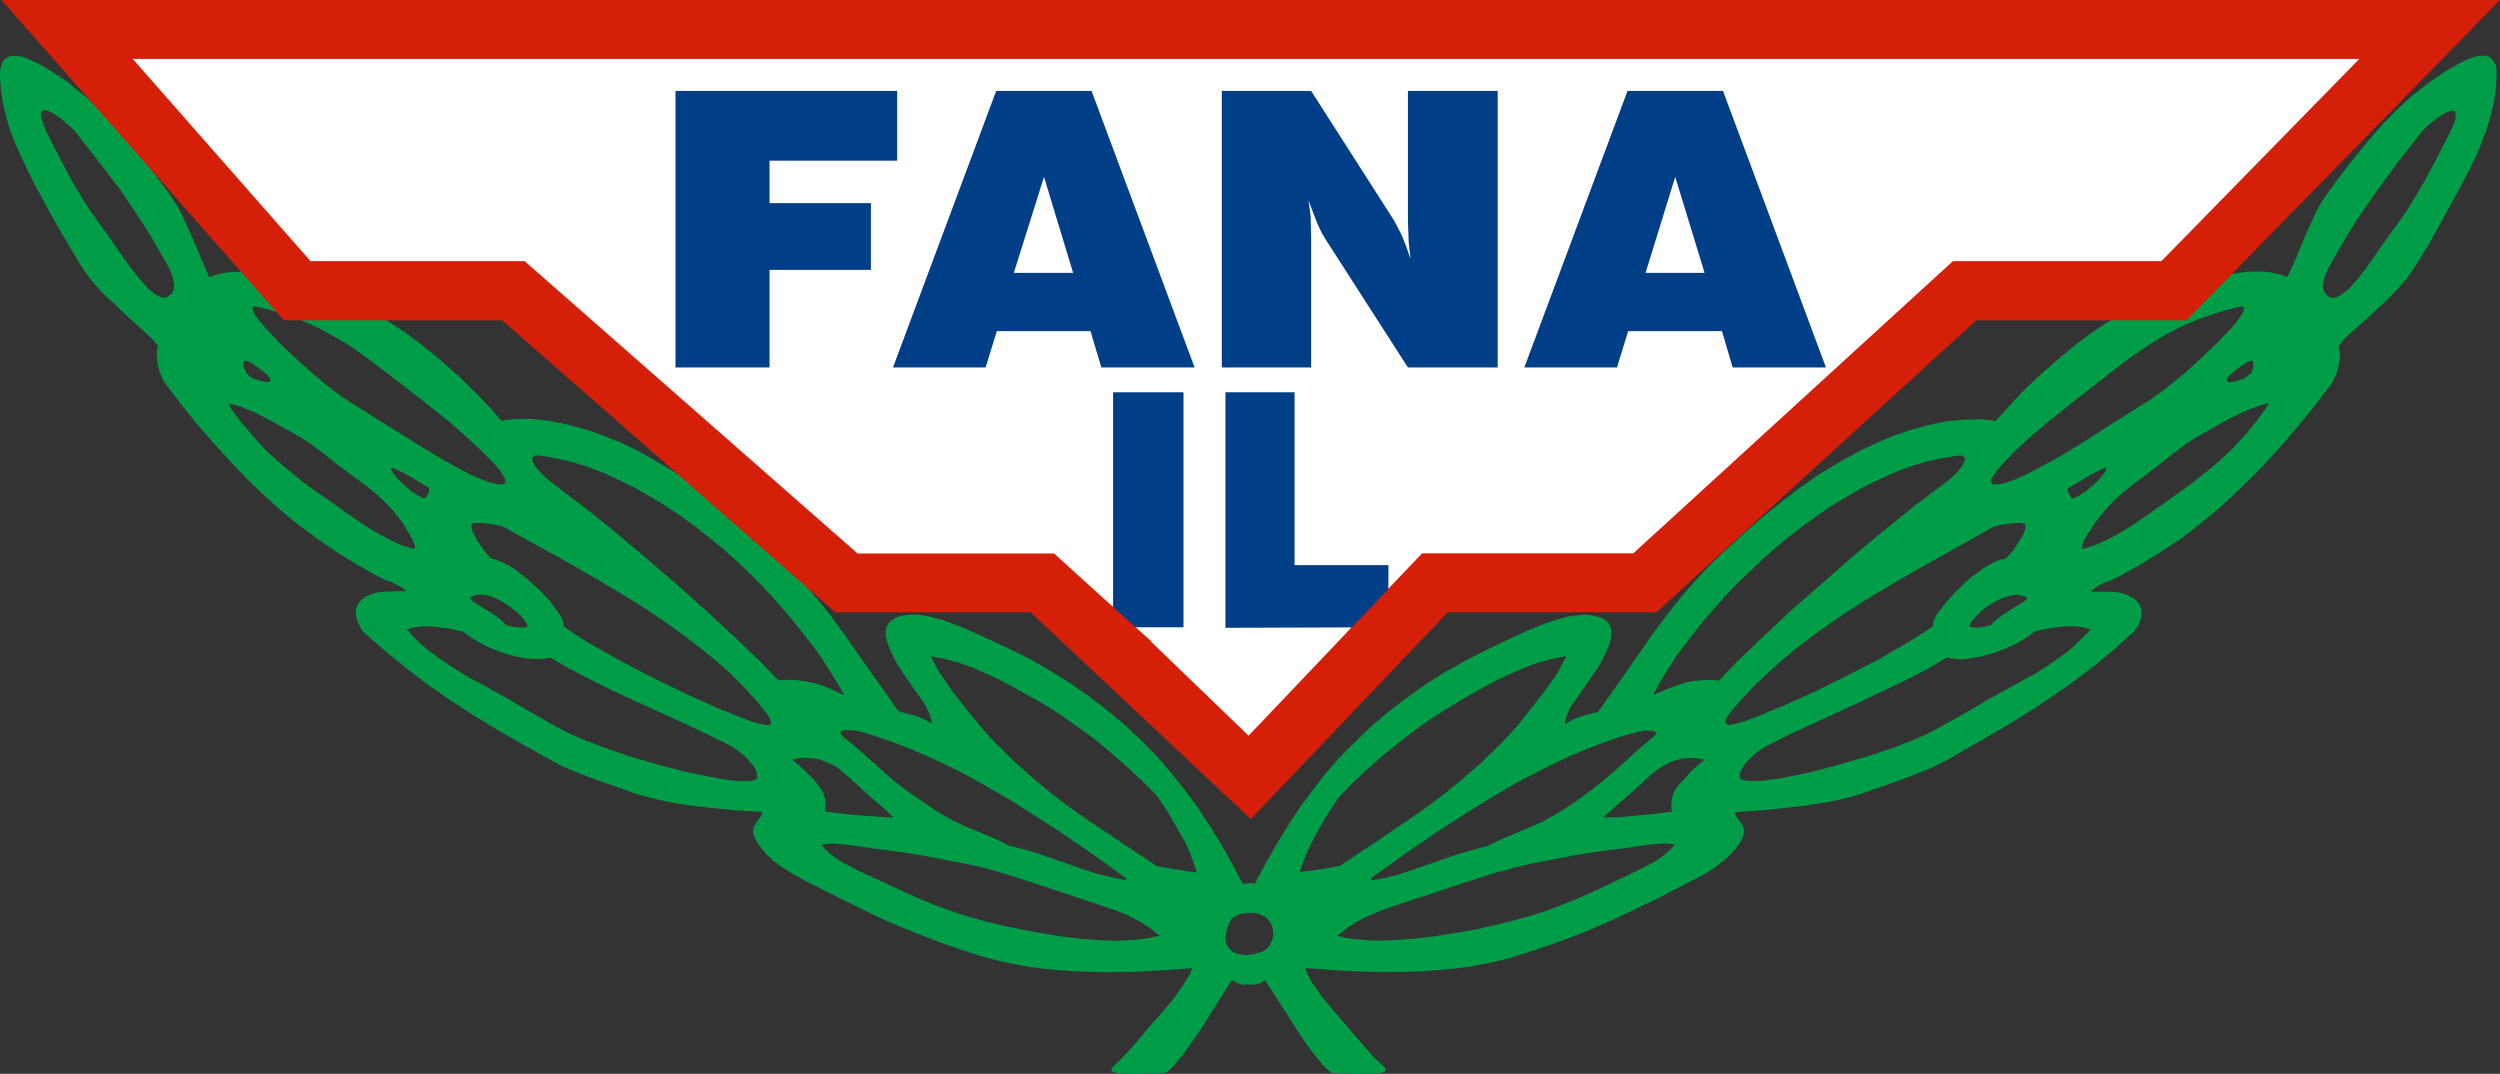
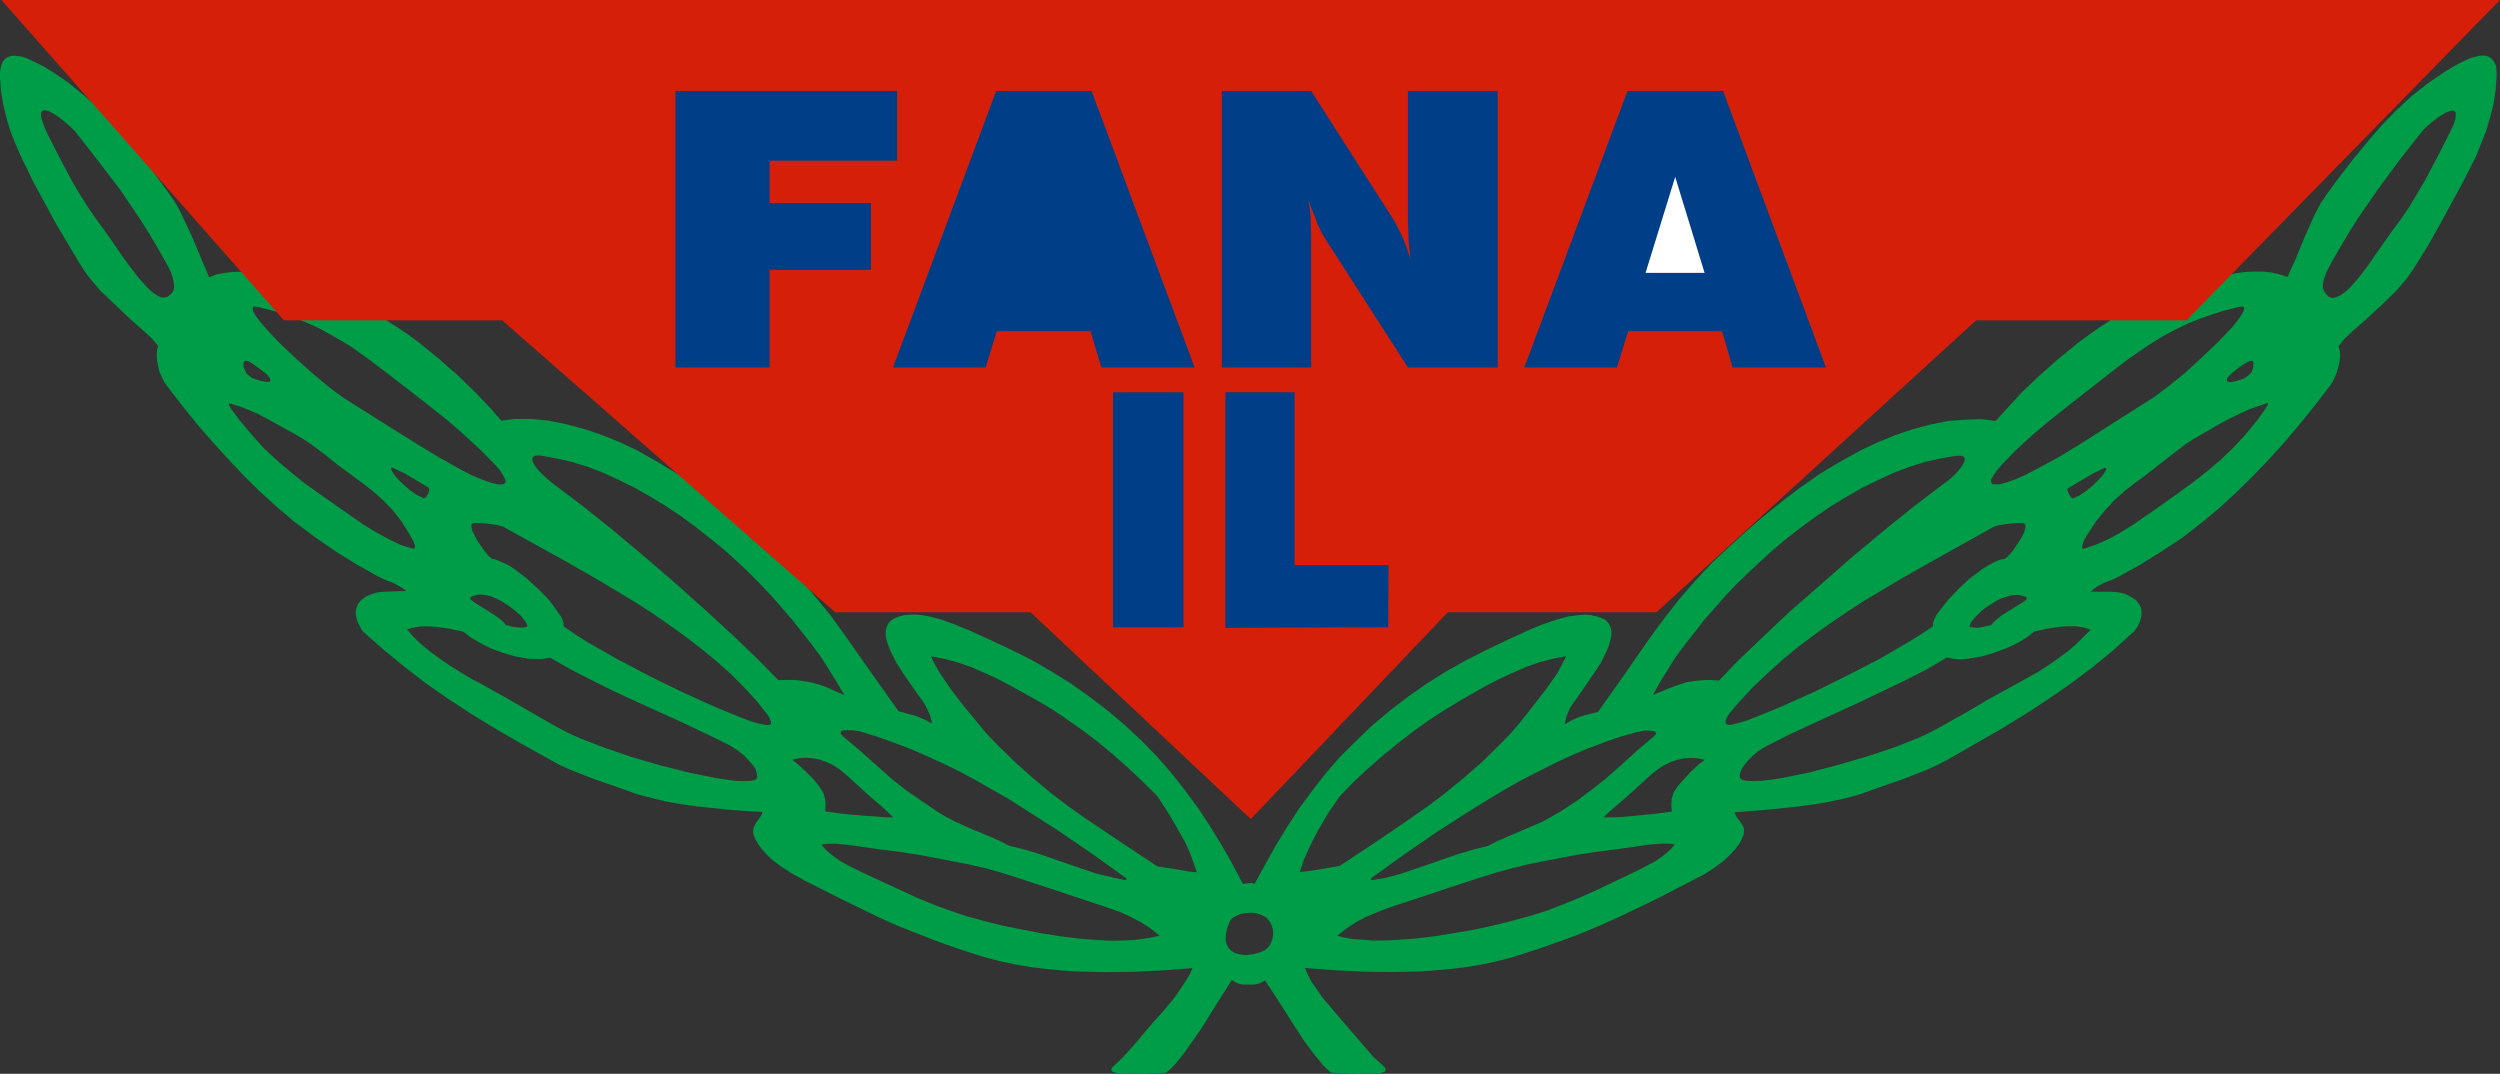
<svg xmlns="http://www.w3.org/2000/svg" version="1.1" id="Layer_1" x="0px" y="0px" viewBox="0 0 1913.8 822" style="enable-background:new 0 0 1913.8 822;" xml:space="preserve">
  <rect x="0" y="0" width="1913.8" height="822" fill="#333333" stroke="none" />
  <style type="text/css"> .st0{fill-rule:evenodd;clip-rule:evenodd;fill:#009D49;} .st1{fill-rule:evenodd;clip-rule:evenodd;fill:#D61F08;} .st2{fill-rule:evenodd;clip-rule:evenodd;fill:#FFFFFF;} .st3{fill-rule:evenodd;clip-rule:evenodd;fill:#003F88;} </style>
  <g>
    <path class="st0" d="M941.6,705l1.4-1.9l2.8-1.7l3.6-1.7l4.1-0.7l4.7-0.3l4.4,0.6l4.1,1.6l2.2,1.1l1.6,1.6l2,2.6l1.3,3l0.8,3.2v3.1 l-0.5,3.3l-1.1,2.8l-1.4,2.7l-1.9,1.9l-1.7,1.4l-2.4,1.1l-5.5,1.6l-6.4,0.9l-3.1-0.4l-2.9-0.5l-3.1-1.1l-2.3-1.6l-1.8-1.9l-1.5-2.8 l-0.8-3.3l0.2-4.1l0.9-4.6L941.6,705L941.6,705z M1025.6,609.5L1025.6,609.5l10.7-11l11.3-10.5l11.7-10.2l11.9-9.7l11.5-8.8 l11.8-8.4l11.8-7.6l11.3-6.9l20.3-11.6l10.2-5.2l10.2-4.7l10.2-4.4l10.1-3.6l10.3-2.7l10.1-1.9l-3.5,6.8l-3.6,6.7l-9.1,12.8 l-9.9,12.7l-10.2,12.9l-6,6.9l-8.3,8.6l-14.3,14l-13.9,12.1l-13.4,11l-13.2,10l-13.3,9.3l-26.4,18l-28.4,18.8l-15.4,2.7l-9.1,1.3 l-6,0.6l2.7-8.2l3.3-7.7l3.7-7.7l3.8-7.4l8.3-14.1L1025.6,609.5L1025.6,609.5z M1023.7,716.3L1023.7,716.3l7-5.5l7.6-5l7.4-3.9 l7.7-3.2l7.7-3.1l7.9-2.7l16.3-5.3l25.3-8.5l23.7-7.7l11.6-3.6l11.5-3.1l12.1-3l12.3-2.5l26.4-5l14.3-2.2l18.1-2.3l9.9-1.4 l10.8-1.6l10.9-0.9l5.2,0l4.7,0.6l-3,3.6l-3.7,3.3l-4,3.1l-4.5,3l-9.3,5l-8,3.9l-27.8,13.3l-12.9,5.7l-12.3,5l-12.7,4.9l-13,4.1 l-14,3.8l-14.8,3.6l-13.6,3l-14.5,2.5l-15.7,2.5l-16,1.9l-16,1.1l-8,0.3l-7.7,0l-7.2-0.6l-7-0.5l-6.8-1L1023.7,716.3L1023.7,716.3z M1049.6,673.9L1049.6,673.9v-1.6l25.3-18.2l25.6-17.6l25.6-16.4l12.7-7.8l12.8-7.7l12.7-7.2l12.9-6.6l12.7-6.4l12.7-6l12.6-5.3 l13-4.9l12.6-4.4l12.7-3.5l5.8-1.1l5.5,0.3l1.9,0.5l1.1,0.8l-0.3,1.4l-1.6,1.7l-12.4,10.4l-12.4,11.3l-12.1,10.7l-11.3,8.8l-10.7,8 l-12.2,8l-7.2,4.1l-6.9,3.9l-14,6l-14,6l-7.2,3.1l-6.8,3.5l-11.3,2.8l-11.1,3.3l-22.3,7.7l-11.3,3.9l-11,3.7l-11.3,3L1049.6,673.9 L1049.6,673.9z M1227.6,625.7L1227.6,625.7l3.6-3.6l4.5-3.9l9.6-8.3l9.1-8.2l9.6-8.8l5-3.9l4.9-3.2l5.2-2.5l5-1.7l5.2-1.1l5.3-0.3 l5.2,0.3l5.2,1.1l-5,3.9l-5.8,5.4l-5.5,6.1l-4.7,5.3l-1.6,2.5l-1.4,2.4l-1.3,4.6l-0.3,5.1l0.5,4.4l-12.1,1.6l-12.1,1.2l-14,1.3 l-7.4,0.3L1227.6,625.7L1227.6,625.7z M1265.4,532L1265.4,532l5.4-9.9l6.1-9.8l6.3-10l7-9.3l14.5-18.5l15.7-17.9l8.5-9l9.1-8.8 l9.7-9.1l9.8-8.9l10.5-8.8l11-8.5l11-8l11.6-8l11.8-7.1l11.9-6.9l12.1-5.9l12.1-5.6l12.4-4.7l12.1-3.8l12.3-2.7l12.2-2l3.3,0 l1.1,0.6l0.9,0.8l0.3,0.9v1.3l-1.2,2.8l-2.4,3.6l-3.8,4.3l-5,4.5l-6.6,4.9l-19.3,14.6l-22.2,17.9l-24.6,20.4l-24.5,21.5l-24.3,21.2 l-21.7,20.5l-18.7,17.8l-13.8,14.6l-6.6-0.5l-6.3,0.2l-6.1,0.6l-6,1l-6.1,2l-6.3,2.2L1265.4,532L1265.4,532z M1331.7,537 L1331.7,537l10.2-11l11-10.4l11.3-10.2l11.8-9.8l12.5-9.4l12.7-9.1l12.9-8.8l12.9-8.3l26.5-15.9l25.9-14.7l47.3-26.4l4.4-1.1 l7.4-1.1l7.1-0.5l2.8,0.2l1.4,0.3l0.5,0.8l0.3,1.1l-0.5,3l-1.5,3.9l-2.4,4.1l-5.6,8.3l-3,3.3l-2.5,2.4l-4.2,0.8l-4.4,1.9l-4.4,2.4 l-4.6,2.8l-9.6,7.2l-8.9,8.3l-8,8.5l-6.3,8l-2.5,3.5l-1.6,3.3l-0.9,2.8v2.2l-8.5,5.8l-9.9,6.1l-22.6,13.2l-25.1,12.9l-25.1,12.4 l-23.9,10.7l-20.1,8.3l-8.3,3.1l-6.6,1.9l-5,1.1l-2.6-0.3l-0.6-0.6l-0.4-0.5v-1.9l0.9-2.2l1.5-2.5l4.2-5.2L1331.7,537L1331.7,537z M1332,595.4L1332,595.4l-0.3-1.6l0.3-1.7l1.2-3.3l2.4-3.6l3.1-3.6l3.3-3.3l3.8-3.1l3.6-2.4l3.6-2l17.4-8.8l17.9-8.3l36.6-16.8 l34.7-16.6l16.3-8.4l14.5-8.6l3.9,0.8l4.2,0.6l4.4,0l4.4-0.6l9.7-1.6l9.6-2.8l9.3-3.5l8.5-3.9l7.2-4.4l5.6-4.4l9.7-2.2l10.9-1.6 l5.9-0.3l5.8,0l5.4,0.9l5.6,1.7l-5.1,5.1l-5.7,5.6l-6.6,5.8l-7.4,5.4l-8,5.6l-8.1,5.2l-8.5,4.7l-8.3,4.6l-19.2,10.5l-19.5,11.5 l-19.3,10.8l-9.1,4.8l-8.2,3.7l-18,7.1l-20.9,6.9l-22,6.4l-21.7,5.7l-20.2,4.1l-8.8,1.4l-7.6,0.8l-6.4,0.2l-5-0.2l-3.2-0.8 l-1.1-0.8L1332,595.4L1332,595.4z M1507.6,479.8L1507.6,479.8l0.5-1.9l1.1-2l3.6-4.3l4.4-4.2l3.6-2.8l6.9-4.3l3.5-1.9l3.9-1.3 l3.9-1.2l4.1-0.5l3.6,0.3l3.8,1l0.8,0.6l0.3,0.8l-0.5,0.8l-1.1,1.1l-3.3,2.2l-4.5,2.7l-10.1,6.4l-4.4,3.6l-2,1.9l-1.3,1.6l-5.6,1.4 l-4.9,0.8l-3.9-0.3L1507.6,479.8L1507.6,479.8z M1586.6,308L1586.6,308l28.9-22.6l13.8-10.6l14.1-9.7l7.4-4.7l7.4-4.4l7.9-4.1 l8.5-4.1l8.8-3.6l9.4-3.3l10.1-3.2l10.8-2.7l3-0.4l0.8,0.6l0.6,0.6l-0.6,2.2l-1.7,3.2l-2.9,4.2l-3.9,4.9l-10.8,11.3l-12.6,12 l-13.2,12.1l-13,10.5l-10.7,8l-28.6,18.1l-28.1,17.9l-16.3,9.9l-17.4,9.4l-8.2,4.2l-7.4,3.3l-6.9,2.4l-5.5,1.4l-4.1,0l-1.2-0.3 l-0.5-0.8l-0.3-1.1v-1.4l1.6-2.9l2.8-4.1l4.1-4.8l10.5-10.8l12.3-11.3l12.7-10.7L1586.6,308L1586.6,308z M1583.6,373.5 L1583.6,373.5l11.9-7.1l6.5-3.8l7.7-3.8l1.5-0.6h0.8l0.5,0.6l-0.3,1.1l-1.9,3.1l-3.3,3.8l-4.4,4.4l-5.3,4.4l-5.2,3.5l-5,2.5h-0.8 l-0.8-0.8l-1.7-2.5l-1.1-2.7v-1.5L1583.6,373.5L1583.6,373.5z M1596.3,419.8L1596.3,419.8l-1.4,0.3l-0.8-0.3l-0.3-0.9l0.3-1.2 l1-3.6l2.5-4.4l6.6-10.1l7.2-8.9l7.4-8l7.9-7l7.7-6l7.5-5.5l10.4-8.1l10.5-8.2l10.5-8l5.3-3.5l5.4-3.1l12.4-7.2l12.1-6.6l6.4-3 l6.5-3l6.9-2.5l7.4-2.4l0.6,0.2v0.6l-1.5,2.7l-6.9,9.7l-9.5,11.5l-8.9,9.6l-9.6,9.1l-9.1,7.8l-11,8.7l-10.7,7.8l-18.1,12.9 l-18.4,12.7l-9.2,5.7l-9.1,5l-9.1,4.1L1596.3,419.8L1596.3,419.8z M1713.2,281.9L1713.2,281.9l3.3-2.3l3.9-2.4l2-0.9l1.3-0.2 l1.1,0.6l0.3,1.6l-0.3,3.1l-0.8,2.7l-1.3,2l-2,1.6l-1.9,1.5l-2.4,1.1l-4.9,1.5l-3.9,0.8l-2.2-0.4l-0.5-0.4l-0.3-0.6l0.4-1.7l1.7-2 l1.9-1.9L1713.2,281.9L1713.2,281.9z M1780.7,225.2L1780.7,225.2l-1.1-1.4l-0.9-1.9l-0.5-2l0-2.2l0.9-4.4l1.9-5l2.5-4.9l2.5-4.7 l5.2-8.9l6.6-11.2l6.9-11l15.4-22.3l16.4-22.3l17.4-22.1l3.6-3.9l4.9-4.1l5.5-4.1l5.2-3l2.5-0.8l1.9-0.5l1.3,0.5l1.1,1.1l0,2.3 l-0.3,3.1l-1.4,4.1l-2.5,5.2l-9.6,19l-10.2,19.2l-5.8,9.7l-5.7,9.6l-6.4,9.4l-6.9,9.3l-5.7,8.1l-6.4,9.1l-6.9,9.9l-6.9,9l-6.9,7.8 l-3.6,3l-3.1,2.2l-3.3,1.5l-2.7,0.5l-2.8-0.8L1780.7,225.2L1780.7,225.2z M886,609.5L886,609.5l-11-11L863.8,588l-11.5-10.2 l-11.6-9.7l-11.9-9l-11.8-8.3l-11.5-7.8l-11.5-6.8l-20.4-11.3l-9.9-5.2l-10.2-4.7l-10.1-4.4L733,507l-10.2-2.7l-10.2-1.9l3.3,6.6 l3.8,6.6l8.8,12.9l10,12.9l10.5,12.7l5.8,7l8.2,8.6l14.3,14l14,12.4l13.2,11l13.1,10l13.2,9.3l26.8,18l28.3,18.8l15.2,2.4l9,1.6 l6.1,0.6l-2.8-8.2l-3-8l-3.5-7.5l-4.2-7.4l-8.2-14.1L886,609.5L886,609.5z M887.7,716.3L887.7,716.3l-7.2-5.8l-7.4-4.7l-7.4-3.9 l-7.7-3.5l-7.8-2.8l-8-2.7l-15.9-5.3l-25.6-8.5l-23.5-7.7l-11.5-3.6l-11.8-3.3l-11.9-2.7l-12.7-2.5l-26.4-5l-14.3-2.2l-18.2-2.3 l-9.6-1.4l-11-1.6l-5.6-0.5l-5.5-0.5l-5.3,0.2l-4.6,0.6l3,3.6l3.7,3.3l4.1,3.1l4.4,3l9.4,5l8,3.9l28.1,13l12.6,5.8l12.6,5.2 l12.5,4.6l13.2,4.4l13.8,3.8l14.8,3.6l13.5,2.7l14.5,2.8l15.7,2.5l15.9,1.9l16.3,1.1l7.7,0.3l7.7-0.3l7.5-0.3l6.8-0.8l6.9-1.1 L887.7,716.3L887.7,716.3z M862.2,673.9L862.2,673.9v-1.6L836.6,654l-25.7-17.6L785.3,620l-12.7-8.1l-13-7.4l-12.6-7.2l-12.7-6.9 l-12.9-6.2l-12.7-5.8l-12.7-5.5l-12.7-4.8l-12.6-4.4l-12.7-3.9l-5.8-0.8l-5.8,0l-2,0.5l-0.8,1.1v1.1l1.6,1.9l12.4,10.4l12.4,11 l12.3,11l11.1,8.8l11,7.6l11.9,8.1l7.2,4.4l6.8,3.6l14,6.4l14.1,5.7l7.2,3.3l6.9,3.5l11.3,2.8l11,3.3l22.3,7.7l11.3,3.9l11.1,3.7 l11.3,2.7L862.2,673.9L862.2,673.9z M683.7,625.7L683.7,625.7l-3.6-3.6l-4.4-4.1l-9.6-8.2l-9.2-8.4l-9.3-8.4l-5-4.2l-5.2-3.3 l-4.9-2.2l-5.2-1.9l-5.2-0.9l-5.3-0.5l-5.2,0.5l-5.2,1.1l4.9,3.9l5.8,5.4l5.9,5.9l4.4,5.5l1.6,2.5l1.3,2.1l1.4,4.9l0.3,4.8 l-0.3,4.6l11.9,1.6l12.1,1.2l14,1l7.5,0.6L683.7,625.7L683.7,625.7z M646.3,532.1L646.3,532.1l-5.8-10.1l-6.2-9.9l-6.2-9.7 l-6.9-9.3l-14.6-18.5L591,456.6l-8.5-9l-9.1-9.2l-9.3-8.8l-10.2-9.1l-10.4-8.5l-10.8-8.5l-11.3-8.3l-11.6-7.7l-11.6-7.1l-12.1-6.9 l-12-5.9l-12.1-5.6l-12.2-4.7l-12.3-3.8l-12.1-2.7l-12.4-2.2l-3.3,0.2l-1,0.6l-0.9,0.6l-0.3,1.1v1.1l1.2,3.1l2.5,3.6l3.8,4.1 l5.2,4.7l6.3,4.9l19.3,14.6l22.5,17.9l24.3,20.4l24.8,21.3l23.9,21.4l21.8,20.1l18.6,17.9l14.1,14.5l6.3-0.2l6.3,0l6.1,0.8l6,1 l6.5,1.7l6,2.2L646.3,532.1L646.3,532.1z M579.6,537L579.6,537l-10.1-11l-10.7-10.7l-11.5-10.2l-11.9-9.6l-12.3-9.4l-12.7-9.1 l-12.9-8.8l-13-8.3L458,444l-25.6-14.7L384.8,403l-4.4-1.1l-7.5-1.1l-7.1-0.5l-2.5,0l-1.6,0.5l-0.7,0.5l-0.2,1.5l0.5,3l1.7,3.6 l2.3,4.4l5.8,8.3l2.7,3.3l2.5,2.2l4.1,1.1l4.4,1.9l4.4,2.1l4.9,3.1l9.3,7.2l9.1,8.3l8,8.2l6,8.3l2.5,3.5l1.6,3.1l0.8,2.8v2.3l8.8,6 l9.6,6.1l22.6,12.9l25.1,13.2l25.4,12.4l23.6,10.7l20.2,8.3l8.2,3.1l6.6,1.9l5,0.9h2.8l0.5-0.6l0.5-0.8l-0.3-1.6l-0.8-2.2l-1.6-2.7 l-4.3-5.3L579.6,537L579.6,537z M579.6,595.2L579.6,595.2v-1.4l-0.2-1.7l-1.1-3.6l-2.5-3.3l-3.1-3.6l-3.2-3.3l-3.9-3.1l-3.5-2.4 l-3.6-2.3l-17.3-8.5l-17.9-8.5L487,537l-18-8.3l-17-8.5l-16-8.2l-14.8-8.6l-3.9,0.8l-3.9,0.3l-4.4,0l-4.6-0.3l-9.7-1.6l-9.7-2.8 l-9.3-3.5l-8.3-4.2l-7.4-4.4l-5.2-4.1l-10-2.2l-11-1.6l-5.8-0.3l-5.8,0l-5.5,0.9l-5.2,1.3l4.6,5.4l5.8,5.6l6.6,5.5l7.4,5.5l8,5.5 l8.3,5.2l8.3,5l8.3,4.4l19.2,10.7l19.8,11.5l19,10.8l9.2,4.8l8.3,3.7l17.9,6.9l20.9,7.2l22,6.4l21.7,5.5l20.1,4.1l8.9,1.4l7.7,1 l6.3,0.2l5-0.2l3.3-0.8l1.1-0.8L579.6,595.2L579.6,595.2z M403.9,479.5L403.9,479.5l-0.6-1.6l-1.1-2.2l-3.6-4.5l-4.4-3.8l-3.5-2.8 l-6.6-4.3l-3.8-1.9l-3.9-1.7l-3.8-1l-3.9-0.6l-3.9,0.3l-3.8,1.3l-0.9,0.6v0.8l0.3,0.8l1.1,1.1l3.3,2.2l4.4,2.7l10.1,6.4l4.7,3.6 l1.7,1.6l1.4,1.9l5.5,1.4l5,0.6l3.8,0L403.9,479.5L403.9,479.5z M325,307.8L325,307.8l-29.1-22.5l-13.8-10.4l-14-10l-7.2-4.3 l-7.8-4.4l-7.8-4.4l-8.4-3.9l-8.7-3.6l-9.7-3.5l-10.2-3.1l-10.7-2.7l-3.1-0.4l-0.8,0.4l-0.3,0.8l0.3,2.2l1.7,3.2l3,4.2l4.1,4.9 l10.5,11.3l12.6,12l13.5,12.1l12.6,10.5l10.7,8l28.7,18.1l28.1,17.6l16.5,10l17.1,9.6l8.1,4.2l7.8,3.3l6.6,2.4l5.8,1.4l3.8,0 l1.1-0.6l0.8-0.8l0.3-0.9l-0.3-1.4l-1.7-3.3l-2.6-4.1l-4.2-4.7L368,344.6l-12.4-11.5l-12.4-10.8L325,307.8L325,307.8z M328.1,373.3 L328.1,373.3l-12-7.2l-6.7-3.9l-7.4-3.5l-1.6-0.6h-0.9l-0.2,0.6l0.2,0.8l1.7,3.1l3.3,4.1l4.6,4.4l5,4.4l5.2,3.5l5.2,2.5l0.5-0.2 l0.9-0.6l1.9-2.5l0.8-3.1v-1.1L328.1,373.3L328.1,373.3z M315.2,419.8L315.2,419.8l1.3,0.3l0.9-0.6l0.3-0.8v-1l-1.4-3.6l-2.4-4.4 l-6.5-10.5l-6.9-8.8l-7.8-8l-7.7-6.8l-7.9-6.1l-7.5-5.5l-10.5-7.7l-10.2-8.2l-10.7-8l-5.2-3.5l-5.5-3.3l-12.4-6.9l-12.1-6.6 l-6.3-3.3l-6.4-2.7l-6.8-2.7l-7.5-2.2h-0.8v0.8l1.3,2.7l7.2,9.7l9.7,11.5l8.6,9.6l9.9,9.1l9.1,7.8l10.7,8.7l10.8,7.8l18.4,12.9 l18.2,12.7l9.3,5.6l9.1,4.9l9,4.4L315.2,419.8L315.2,419.8z M198.1,281.9L198.1,281.9l-3.3-2.5l-3.8-2.5l-2-0.6l-1.2-0.2l-0.9,0.6 l-0.6,1.4l0.3,3.2l1.2,2.5l1,2.2l1.9,1.6l2,1.5l2.4,1.1l5,1.5l4.1,0.8l2.3-0.4l0.5-0.4l0-0.6l-0.5-1.7l-1.5-2l-2.2-2.1L198.1,281.9 L198.1,281.9z M130.7,225.2L130.7,225.2l1.5-1.7l0.8-1.6l0.2-2l0-2.2l-0.8-4.8l-1.6-4.6l-2.4-4.9l-2.8-5l-4.9-8.6l-6.6-11.2 l-7.2-11.3l-15.1-22.3l-16.8-22l-17.4-22.3l-3.6-3.6L49,92.8l-5.5-4.2l-5.2-3.1l-2.2-0.8l-2.3-0.3l-1.4,0.5l-0.8,1.1l-0.3,2l0.5,3 l1.4,4l2.2,5.6l9.6,19L55.3,139l5.8,9.7l5.8,9.3l6.7,9.7l6.6,9.1l5.7,8l6.4,9.4l6.9,9.6l7.1,9.1l7,7.8l3.2,2.9l3.4,2.3l3,1.7 l2.7,0.2l2.8-0.6L130.7,225.2L130.7,225.2z M951.4,676.6L951.4,676.6l-8.1-15.4l-8.5-14.9L926,632l-9.1-13.8l-9.9-13.4l-10.3-13 l-11-12.7L874,567.1l-13-12.1l-13.4-11.3l-13.8-10.5l-14-9.9l-14.6-9.1l-15.1-8.8l-15.8-7.9l-16.2-7.6l-17.9-8.1l-9.7-3.9l-9.9-3.6 l-9.3-2.4l-4.7-0.9l-4.7-0.5l-4.4,0l-4.4,0.3l-3.8,0.8l-3.9,1.4l-3.2,1.9l-2.2,2.5l-1.3,2.8L678,483l0,3.6l0.8,3.9l1.3,3.8l1.6,4.1 l4.4,8.8l5.8,9l11.5,16.5l3.3,4.5l2.7,4.7l2.5,5.5l1.7,6.5l-6.1-3.2l-6.4-2.7l-6.6-1.7l-6.7-1.9l-20.1-28.3l-20.9-29.8l-10.7-14.8 l-11.6-14.3l-11.6-13.7l-12.3-12.7l-13-12.3l-13.2-11.8L561.5,395l-13.7-11.3l-14.3-10.4l-14.5-10.3l-15.5-9.3l-15.7-8.9l-13.5-6.4 l-13.8-5.5l-13.7-4.6l-13.5-3.6l-13.2-2.6l-12.7-1.4l-12.3,0l-5.8,0.6l-5.5,0.8l-8.6-9.9l-11-11.5l-12.9-12.6L336.4,275l-16-13 l-8.6-6.3l-8.5-5.7l-8.8-5.6l-8.8-5.1l-9.2-4.8l-8.7-3.9l-12.1-4.9l-13.3-5l-14-4.7l-14.7-4l-7.1-1.4l-7.2-1.3l-7.2-0.9l-6.8-0.3 l-7,0l-6.3,0.8l-6.3,1.2l-5.7,2.1l-6.1-14.3l-7.2-17.1l-7.9-17l-4.1-7.7l-4.2-6.3l-10.4-14.3l-10.5-14l-11-13.3l-11-12.3L76.5,84 L64.6,73.3l-12.3-10l-6.4-4.4l-6.6-4.4l-5.8-3.6L27,47.7l-6.6-3.1L17,43.4l-3.3-0.5l-2.8-0.3l-2.7,0.3l-2.5,0.9l-2.2,1.6l-1.6,2.3 l-1.1,2.9L0,54.5l0,5l0.8,10.2l1.6,9.8l2.4,10.2l3,10.3l3.9,9.9l4.4,10l9.9,20.3l16.8,30.9L60,200.1l4.4,6.9l4.1,5.7l4.2,5l4,4.7 l9.9,9.4l12.4,11.8l11.5,10.2l5.8,5.4l4.7,5.5l-0.8,3.3L120,272l0.3,4.1l0.8,4.4l1,4.1l1.7,3.9l1.6,3.5l2.2,3.1l12.1,15.7l11,13.7 l12.2,14l14.6,16l9.9,10.4l11.5,11.3l13.3,12.1l13.5,11.4l15.2,11.3l16,11.1l16.5,10.2l15.7,8.8l5.7,2.8l5.8,2.1l5.2,2.8l2.8,1.7 l2.5,2.1l-7.5,0l-7.6,0.3l-4,0.2l-4.1,0.6L284,455l-3.8,1.6l-3.6,2.8l-2.4,2.8l-1.4,3.2l-0.6,3.6l0.6,3.6l1,3.6l1.7,3.2l1.8,3.5 l16.3,14.4l16.5,13.5l16.5,12.7l17,11.8l17.6,11.5l18.5,11.3l19.8,11.4l20.6,11.5l8.5,4.7l8.6,3.8l16.8,6.6L471,602l16.8,6 l11.9,3.1l11.9,2.8l11.8,2l11.9,1.6l23.9,2.5l24.4,1.6l-0.5,1.9l-1.1,1.9l-2.8,3.9l-1.3,2.2l-1.1,2.2l-0.3,2.6l0.3,2.7l1.4,3.3 l2,3.6l3,4l3.8,4.4l5.2,4.8l6.3,4.6l7.8,5l9.3,5.2l28.4,14.3l28.9,14.1l14.8,6.6l15.2,6l15.4,6l15.9,5.6l10.7,3.5l10.8,3.3 l11.1,2.8l10.9,2.3l11.3,1.9l11.3,1.4l11.3,1.1l11.3,0.8l11.3,0.3l11.5,0.3l22.7-0.3l22.5-1.1l22-1.7l-2.4,5.3l-3.3,5.4l-7.7,11.4 l-8.6,10.4l-8.2,9.1l-15.1,17.9l-7.5,8.2l-3.6,3.6l-3.6,3.3l-1.6,1.7l-0.6,1.3l0.3,1.1l1.1,0.8l4.2,1.2l6.3,0.3l15.6-0.3l14.3-0.6 l3.4-2.7l3.2-3.3l6.9-8.4l6.8-9.6l7.2-10.4l12.9-20.7l10.1-15.9l3.1,1.9l2.5,1.1l2.8,0.5l1.3,0h1.3h1.5h1.1h1.4h1.4l0.8,0l2.7-0.5 l2.5-0.9l3-1.8l10.2,15.6l13.2,20.7l6.8,10.4l7.1,9.6l6.9,8.4l3.3,3.3l3.1,2.7l14.4,0.6l8.1,0.3l7.4,0l6.3-0.3l4.5-1.2l0.8-0.8 l0.3-1.1l-0.5-1.3l-1.7-1.7l-7.2-6.6l-7.4-8.5l-15.2-17.6l-8-9.4l-8.8-10.4l-3.8-5.6l-3.9-5.5l-3-5.6L999,741l22,1.7l22.3,1.1 l22.5,0.3l22.9-0.5l22.6-1.9l11.2-1.4l11.3-1.9l11-2.3l11.1-2.8l10.7-3.3l10.7-3.5l16-5.6l15.7-5.8l15.1-6.3l14.7-6.6l28.8-13.8 l28.3-14.6l9.4-4.9l7.7-5l6.4-4.9l5.2-4.8l3.9-4.4l3-3.9l2-3.8l1.3-3.3l0.3-2.7l-0.3-2.6l-1.1-2.2l-1.4-1.9l-2.7-3.8l-1.1-2 l-0.6-1.8l24.5-1.9l24-2.5l11.8-1.6l11.8-2l11.9-2.5l12.1-3.3l16.8-6l16.6-5.8l16.8-6.6l8.5-3.8l8.5-4.4l40.4-23.2l18.5-11.3 l17.6-11.5l17-11.8l16.8-12.5l16.3-13.4L1634,483l2.3-3.2l1.6-3.5l1.2-3.6l0.3-3.6l-0.3-3.3l-1.5-3.3l-2.5-3.1l-3.8-2.4l-3.9-2.1 l-3.9-1.1l-3.8-0.6l-4.2-0.2l-7.7,0l-7.2,0l2.5-2.4l2.5-1.7l5.2-2.8l5.7-2.1l5.9-2.8l15.7-8.8l16.5-10.2l16.2-10.7l15-11.7 l13.7-11.4l12.9-11.9l11.5-11.3l10.2-10.5l14.6-16l11.8-14l11.3-14l12.1-15.7l2-3.1l1.6-3.5l1.6-3.9l1.1-4.1l0.9-4.2l0.3-4.1 l-0.3-3.8l-0.9-3.3l4.7-5.8l5.8-5.4l11.6-10.2l12.6-11.8l9.7-9.4l4-4.7l4.2-5l4-5.7l4.4-6.9l8.3-13.5l8.8-15.7l16.8-30.9l5.2-10.1 l5-10l4.1-10.1l3.9-9.9l3-10.3l2.5-9.8l1.6-10.2l0.8-10.2v-4.7l-0.4-4.2l-1.4-2.9l-1.7-2.3l-1.9-1.6l-2.5-0.9l-2.7-0.3l-3.1,0.3 l-6.4,1.7l-6.8,3.1l-6.4,3.5l-6,3.6l-12.9,8.8l-12.4,9.7l-11.8,10.9l-11.3,11.6l-11,12.7l-10.8,13.1l-10.7,13.8l-10.5,14.3 l-4.1,6.3l-4.1,7.7l-7.7,17l-7.1,17.4l-6.4,14l-5.8-1.9l-6-1.4l-6.6-0.8l-6.7,0l-7.1,0.3l-6.9,0.9l-14.6,2.9L1683,216l-14,5.1 l-25.4,9.5l-8.8,4.3l-9.1,4.4l-8.8,5.1l-8.8,5.6l-8.5,6l-8.3,6l-16.2,13.3l-14.7,13l-13.2,12.6l-10.8,11.8l-8.7,9.6l-5.6-0.8 l-5.8-0.6l-12.1,0.4l-12.9,1l-13.2,2.6l-13.5,3.6l-13.7,4.6l-13.5,5.5l-13.5,6.4l-16,8.9l-15.5,9.3l-14.6,10.3l-14,10.7l-13.7,11 l-13.5,11.7l-13.2,12l-12.9,12.1l-12.1,12.9l-11.8,13.5l-11.3,14.3l-11,14.8l-20.9,30.1l-20.1,28.4l-6.6,1.6l-6.6,1.9l-6.3,2.5 l-6.1,3.5l1.7-6.8l2.4-5.5l2.8-4.4l3.3-4.4l11.5-16.8l5.9-8.8l4.3-8.8l1.9-4.4l1.1-3.8l0.9-3.9V483l-0.6-2.9l-1.4-2.8l-2.1-2.5 l-3.1-1.6l-3.9-1.3l-4-0.9l-4.5-0.5l-4.4,0.3l-9.1,1.1l-9.6,2.7l-9.7,3.3l-9.6,3.9l-18.1,8.3l-16.3,7.8l-15.6,8l-15.2,8.5 l-14.4,9.1l-14.1,9.9l-13.7,10.5l-13.5,11.3l-12.9,12.4l-11.9,11.8l-11,12.7l-10.1,13l-9.9,13.4l-9.1,14l-8.8,14.3l-8.3,14.8 l-8.2,15.1l-2.5-0.8l-2.1,0.2l-2,0.3L951.4,676.6L951.4,676.6z" />
    <polygon class="st1" points="1.1,0 217.3,245.2 384.4,245.2 639.4,468.7 788.9,468.7 957.5,627 1108.3,468.7 1268,468.7 1512.8,245.2 1673.8,245.2 1913.8,0 1.1,0 " />
-     <polygon class="st2" points="879.7,489.8 955.8,563.2 1062.9,450.6 1088.6,423.6 1250.3,423.6 1495,199.9 1654.6,199.9 1806.1,45.1 101.6,45.1 237.7,199.9 401.6,199.9 656.5,423.7 806.9,423.7 879.7,489.8 " />
    <polygon class="st3" points="852.1,480.2 852.1,300.3 906,300.3 906,480.2 852.1,480.2 " />
    <polygon class="st3" points="1062.7,480.2 938.1,480.6 938.1,300.3 991,300.3 991,432.6 1062.9,432.6 1062.7,480.2 " />
    <polygon class="st3" points="1166.9,281.3 1237.8,281.3 1246.4,253.5 1318.2,253.5 1326.4,281.3 1397.8,281.3 1319,69.6 1245.9,69.6 1166.9,281.3 " />
    <polygon class="st2" points="1259.7,208.9 1282.4,135.4 1304.9,208.9 1259.7,208.9 " />
    <polygon class="st3" points="935.3,281.3 1003.7,281.3 1003.7,182.2 1003.3,164.9 1001.7,153.3 1005.3,163 1008.6,171.5 1011.9,178.4 1015,183.6 1077.8,281.3 1146.5,281.3 1146.5,69.6 1077.8,69.6 1077.8,169.6 1078.4,185.7 1079.8,198.2 1076.3,188.2 1072.9,179.8 1069.5,173.1 1066.8,168.2 1003.7,69.6 935.3,69.6 935.3,281.3 " />
    <polygon class="st3" points="683.6,281.3 754.5,281.3 763.1,253.5 834.8,253.5 843.1,281.3 914.5,281.3 835.6,69.6 762.6,69.6 683.6,281.3 " />
-     <polygon class="st2" points="776.1,208.9 799.2,135.4 821.5,208.9 776.1,208.9 " />
    <polygon class="st3" points="517.1,281.3 589.1,281.3 589.1,206.6 666.7,206.6 666.7,155.5 589.1,155.5 589.1,123 686.8,123 686.8,69.6 517.1,69.6 517.1,281.3 " />
-     <polygon class="st1" points="847.8,460.9 881.3,491 845.8,490.5 847.8,460.9 " />
-     <polygon class="st1" points="1065.4,448.3 1031.8,483.4 1065.4,483.5 1065.4,448.3 " />
  </g>
</svg>